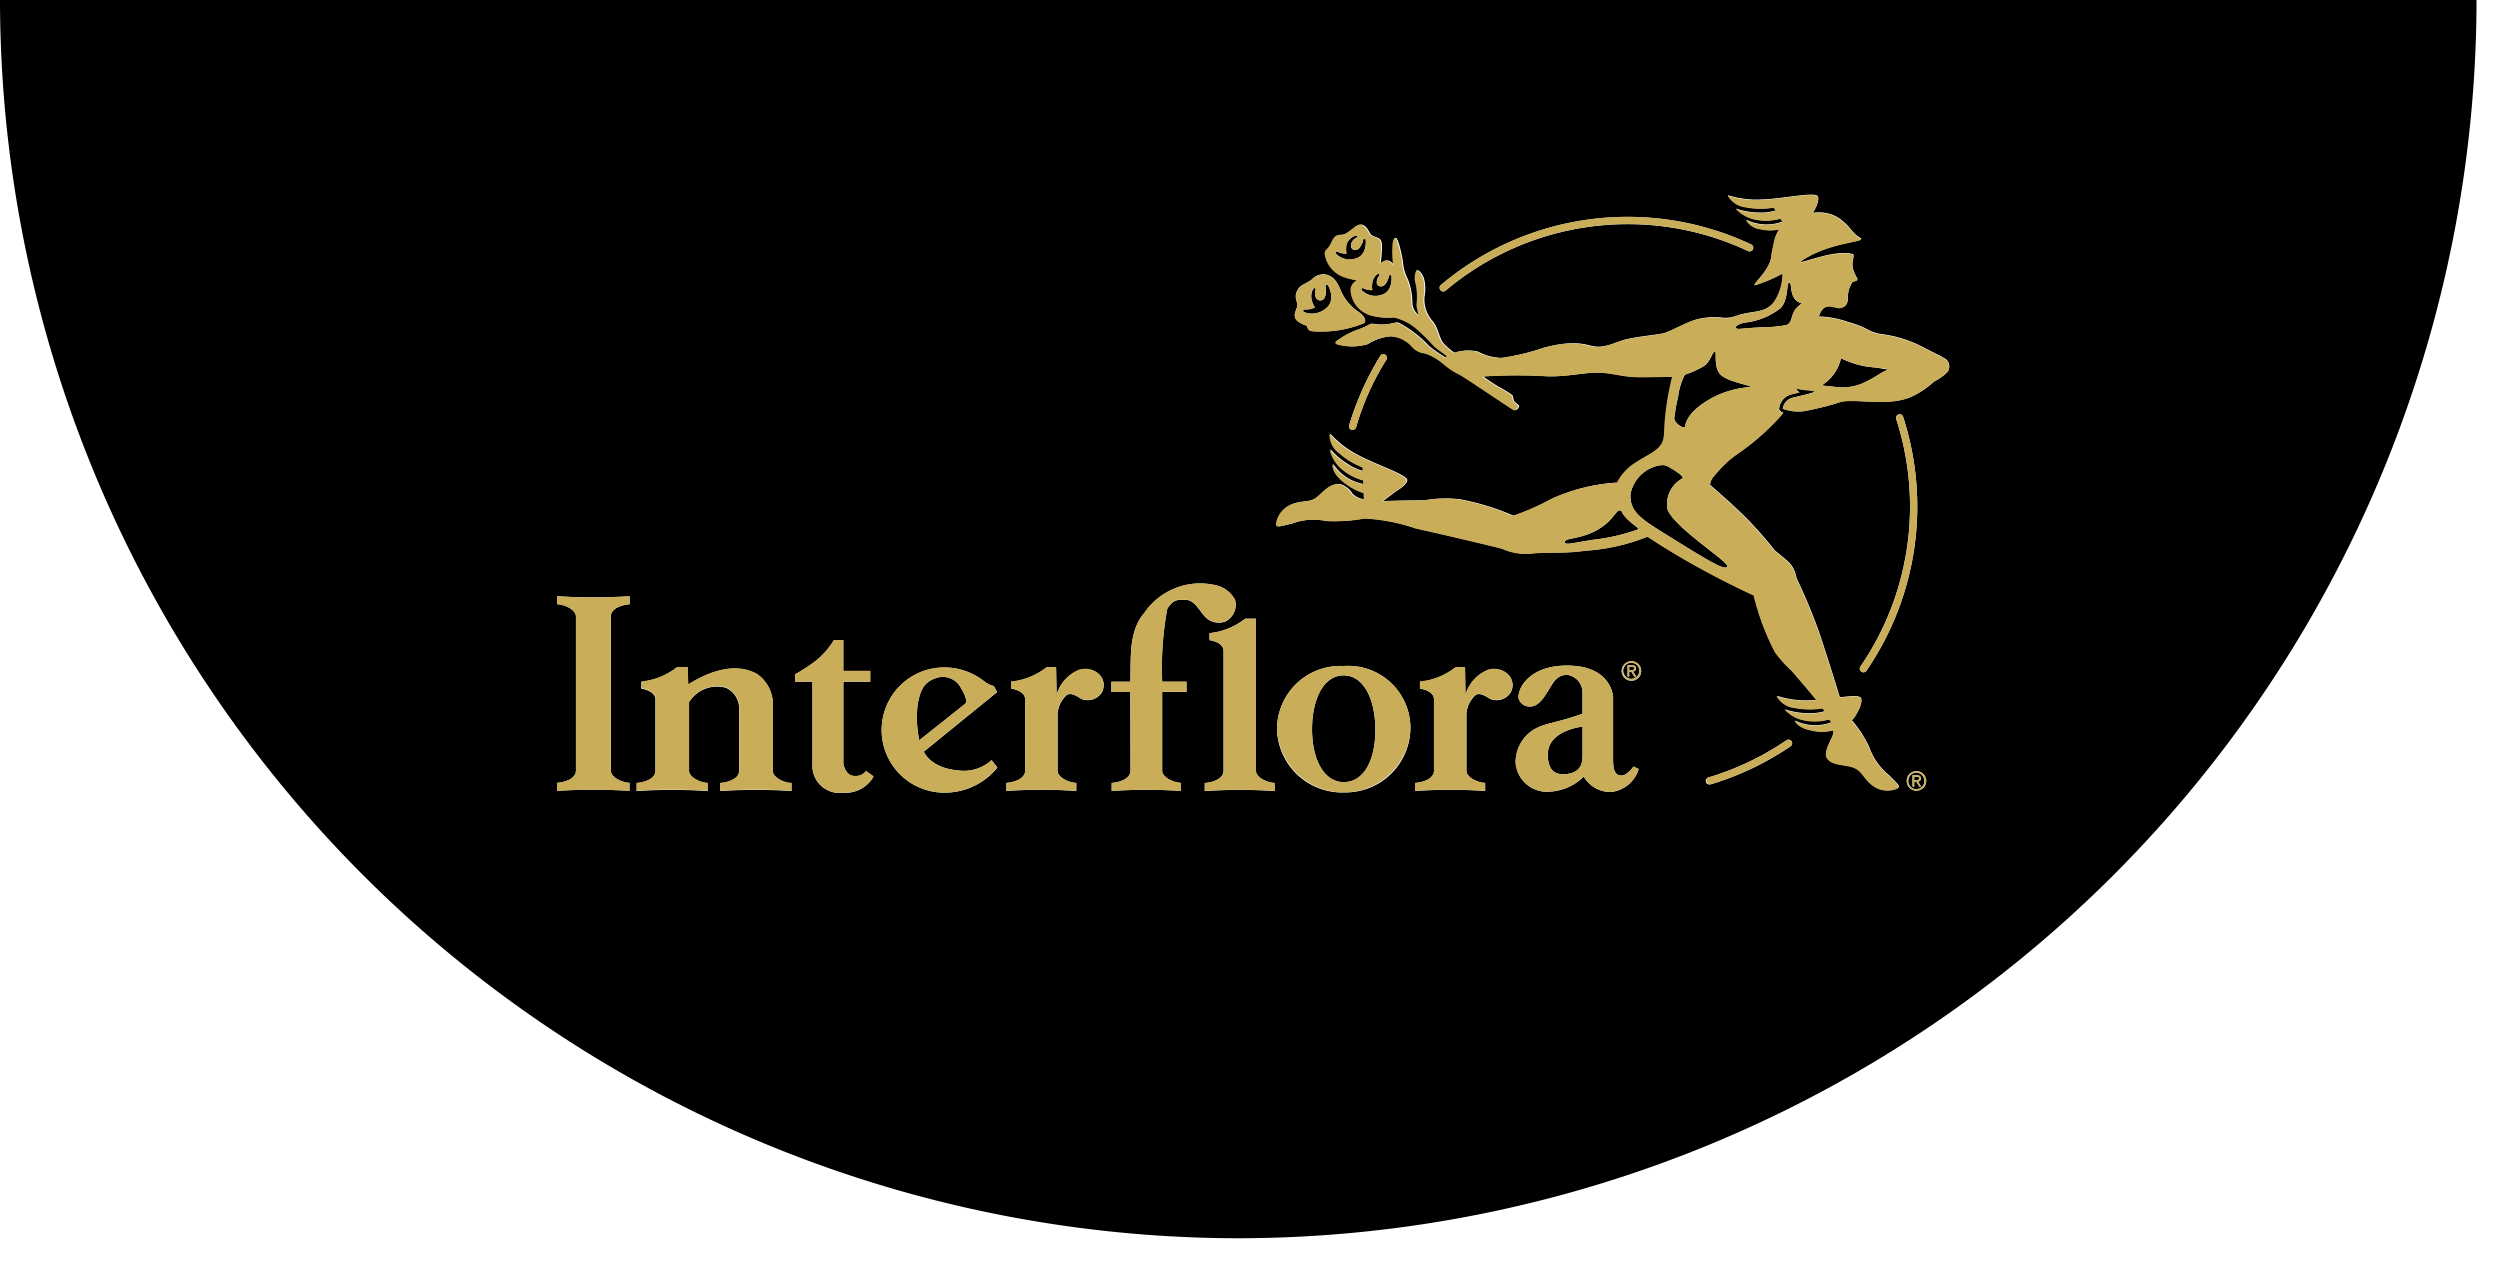
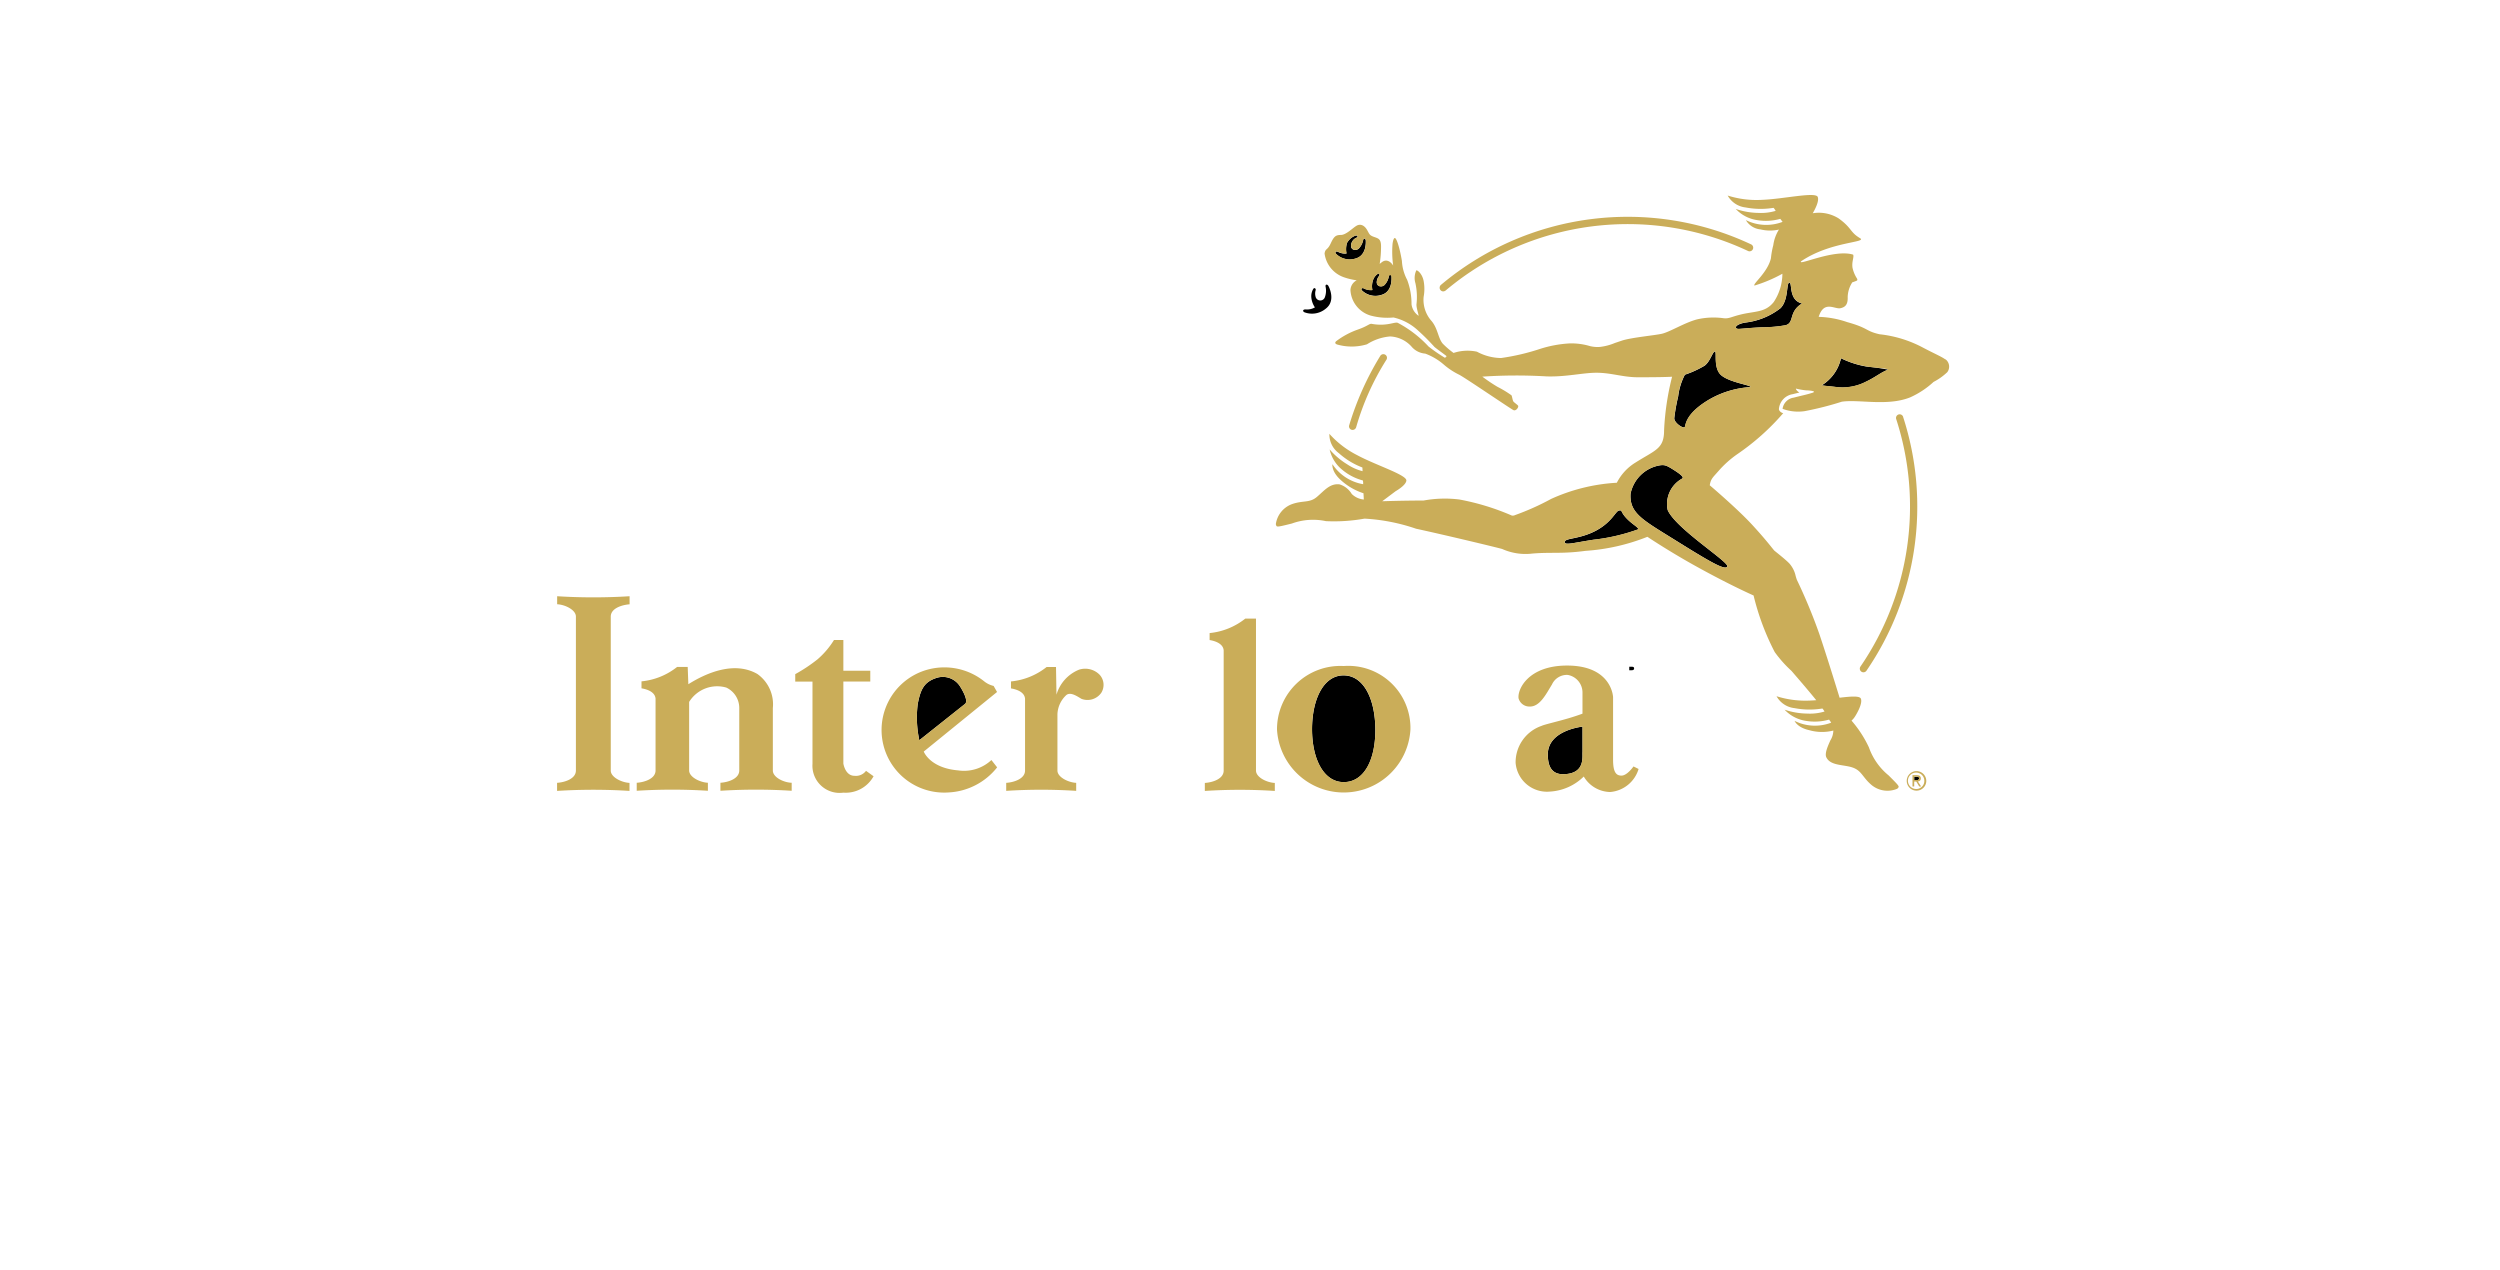
<svg xmlns="http://www.w3.org/2000/svg" height="62" width="122">
-   <path d="M93.519 37.708a.39.39 0 00-.391.4.39.39 0 10.779 0 .391.391 0 00-.388-.4zm.14.674l-.143-.24h-.1v.24h-.085v-.55h.209c.132 0 .2.05.2.159a.145.145 0 01-.143.151l.159.244h-.1zM79.608 32.343a.39.39 0 00-.391.4.39.39 0 10.391-.4zm.14.671l-.143-.24h-.1v.24h-.078v-.551h.209c.132 0 .2.05.2.159a.145.145 0 01-.143.151l.159.244h-.1z" />
  <path d="M93.65 37.983c0-.07-.062-.078-.12-.078h-.116v.17h.1c.071 0 .136-.011.136-.092zM79.744 32.615c0-.07-.062-.078-.12-.078h-.116v.171h.1c.071 0 .136-.008.136-.093zM46.862 33.517a.992.992 0 00-1.159-.434c-.62.2-.783.574-.919 1.279a5.272 5.272 0 00.078 1.763l2.236-1.775c.16-.147-.104-.623-.236-.833zM63.652 15.237a1.046 1.046 0 001.05-.178c.492-.38.163-1.039.12-1.112s-.147-.089-.136.031a.918.918 0 01-.031.523.236.236 0 01-.453-.016.578.578 0 010-.318c.027-.074-.054-.155-.112-.07a.7.7 0 00-.1.376 1.022 1.022 0 00.178.527.775.775 0 01-.461.1c-.132-.003-.148.09-.055.137zM65.574 32.96c-.988-.008-1.546 1.174-1.546 2.628s.57 2.581 1.546 2.581c1.012 0 1.554-1.12 1.543-2.581s-.558-2.62-1.543-2.628zM75.535 36.848c.008.264.027.942.748.934 1.1-.012.922-.868.946-1.085V35.46s-1.725.171-1.694 1.388zM66.648 11.729c-.008-.081-.093-.128-.124-.023a.844.844 0 01-.217.426c-.147.132-.407.07-.376-.178a.446.446 0 01.291-.364c.054-.019.023-.124-.078-.089a.77.77 0 00-.411.357 1.024 1.024 0 00-.023.515.738.738 0 01-.422-.085c-.1-.047-.155.031-.093.1a.952.952 0 00.946.233c.553-.144.511-.81.507-.892zM81.384 24.89a1.412 1.412 0 01.7-1.531c.1-.05 0-.171-.422-.438-.341-.213-.438-.26-.725-.2a1.758 1.758 0 00-1.367 1.375c-.058.95.593 1.275 2.143 2.24 1.76 1.1 2.492 1.523 2.581 1.306s-2.518-1.845-2.91-2.752zM84.015 18.328c-.43-.341-.213-1.178-.326-1.174s-.221.477-.5.69a4.878 4.878 0 01-.965.442 3.054 3.054 0 00-.328 1.062 8.726 8.726 0 00-.19 1.054c-.019.233.465.546.515.434s.031-.667 1.232-1.364a4.56 4.56 0 011.984-.581c.012-.094-.996-.222-1.422-.563zM87.322 13.794c-.155.012-.031.841-.434 1.248a3.436 3.436 0 01-1.713.7c-.523.089-.562.31-.329.31.124 0 .674-.062 1.163-.078a6.607 6.607 0 001.12-.1c.457-.116.136-.655.814-1.062-.679-.158-.466-1.03-.621-1.018zM89.841 17.484a2.081 2.081 0 01-.942 1.322c.07.012.132.019.2.027.108.012.24.023.465.05a2.488 2.488 0 001.515-.264c.469-.225.733-.465 1.07-.577a10.079 10.079 0 00-1.074-.155 4.6 4.6 0 01-1.234-.403zM79.365 25.285c-.295-.314-.178-.4-.353-.372s-.337.558-1.124.981-1.512.36-1.527.546.36.062 1.4-.1a9.3 9.3 0 002.186-.508c.023-.097-.287-.233-.582-.547z" />
-   <path d="M0 0a60.5 60.5 0 0060.427 60.427A60.5 60.5 0 00120.855 0H0zm70.318 13.906a14.158 14.158 0 0115.143-1.973.177.177 0 01.085.236.18.18 0 01-.236.085 13.8 13.8 0 00-14.763 1.926.179.179 0 11-.229-.275zm-7.019.287c.163-.333.426-.318.729-.566a.763.763 0 01.7-.229c.194.066.446.147.686.74a2.424 2.424 0 00.911 1.1c.279.205.368.43.236.527a5.484 5.484 0 01-2.527.391c-.267-.031-.2-.244-.3-.279-.314-.1-.508-.256-.539-.4-.05-.225.085-.364.112-.57s-.17-.381-.007-.714zM30.727 29.487c-.388.027-.919.2-.919.6v7.515c0 .329.531.585.915.6v.391a28.3 28.3 0 00-3.535 0v-.391c.388-.027.919-.2.919-.6v-7.515c0-.329-.531-.585-.915-.6v-.391a28.3 28.3 0 003.535 0zm7.9 9.116a27.38 27.38 0 00-3.477 0v-.391c.388-.027.919-.2.919-.6v-3.059a1.106 1.106 0 00-.632-.981 1.606 1.606 0 00-1.814.7v3.341c0 .329.531.585.915.6v.391a27.317 27.317 0 00-3.473 0v-.391c.388-.027.919-.2.919-.6v-3.502c-.031-.364-.508-.469-.686-.5v-.341a3.36 3.36 0 001.74-.705h.515l.031.845c.926-.589 2.275-1.136 3.368-.5a1.813 1.813 0 01.756 1.663v3.05c0 .329.531.585.915.6v.38zm2.527.081a1.323 1.323 0 01-1.508-1.4V33.27h-.841v-.364a7.515 7.515 0 001.085-.721 3.93 3.93 0 00.806-.946h.457v1.508h1.314v.523h-1.31v4s.085.6.543.6a.628.628 0 00.562-.24l.368.264a1.557 1.557 0 01-1.473.79zm5.128-.008a3.055 3.055 0 01-.946-6.011 3.136 3.136 0 012.713.6 1.169 1.169 0 00.446.213l.167.295-3.577 2.907s.3.8 1.678.919a2.044 2.044 0 001.632-.5l.279.357a3.3 3.3 0 01-2.389 1.221zm7.469-4.856a.82.82 0 01-.969.295c-.209-.128-.55-.364-.756-.167a1.344 1.344 0 00-.415.915v2.744c0 .329.531.585.915.6v.391a26.411 26.411 0 00-3.415 0v-.391c.388-.027.919-.2.919-.6v-3.5c-.031-.364-.508-.469-.686-.5v-.337a3.36 3.36 0 001.74-.705h.457l.023 1.353a1.863 1.863 0 011.1-1.221.989.989 0 011.012.252.728.728 0 01.077.871zm4.116-4.55c-.38 0-.609-.039-.907.446a15.9 15.9 0 00-.248 3.554H57.9v.5h-1.186v3.837c0 .329.531.585.919.6v.391a25.934 25.934 0 00-3.384 0v-.391c.388-.027.919-.2.919-.6l-.008-3.837h-.926v-.5h.926c.043-1.1-.112-2.442.69-3.368a3.3 3.3 0 013.45-1.345 1.4 1.4 0 01.969.717.909.909 0 01-.465 1.054.921.921 0 01-.884-.128c-.376-.298-.543-.887-1.051-.93zm4.337 9.333a26.411 26.411 0 00-3.415 0v-.391c.388-.027.919-.2.919-.6v-5.873c-.031-.36-.508-.473-.686-.5v-.341a3.36 3.36 0 001.74-.705h.523v7.415c0 .329.531.585.915.6zm3.368.07a3.177 3.177 0 01-3.256-3.07 3.094 3.094 0 013.256-3.1 3.034 3.034 0 013.256 3.1 3.163 3.163 0 01-3.253 3.067zm8.131-4.852a.82.82 0 01-.969.295c-.209-.128-.554-.364-.756-.167a1.344 1.344 0 00-.415.915v2.744c0 .329.531.585.915.6v.391a26.411 26.411 0 00-3.415 0v-.391c.388-.027.919-.2.919-.6v-3.501c-.031-.364-.508-.469-.686-.5v-.337a3.385 3.385 0 001.744-.705h.457l.019 1.353a1.863 1.863 0 011.1-1.221.991.991 0 011.012.252.728.728 0 01.078.871zm4.872 4.833a1.527 1.527 0 01-1.287-.756 2.56 2.56 0 01-1.659.736 1.536 1.536 0 01-1.667-1.4 1.869 1.869 0 011.264-1.806c.147-.07.8-.217 1.345-.38.364-.109.655-.217.655-.217V33.77a.864.864 0 00-.721-.833c-.229-.012-.492.035-.771.473s-.589 1.1-1.1 1.07a.55.55 0 01-.527-.4c-.062-.434.469-1.6 2.368-1.6 2.194 0 2.244 1.539 2.244 1.539v3.051c0 .6.143.783.422.775s.578-.438.578-.438l.248.124a1.58 1.58 0 01-1.389 1.122zm1.031-5.434a.477.477 0 11.484-.477.476.476 0 01-.481.476zm7.771 3.2a14.059 14.059 0 01-3.877 1.85h-.008a.177.177 0 11-.116-.333h.008a13.746 13.746 0 003.794-1.81.178.178 0 11.2.295zm6.139 2.167a.477.477 0 11.484-.48.48.48 0 01-.481.477zm-2.434-5.856a.177.177 0 01-.147.078.192.192 0 01-.1-.031.179.179 0 01-.047-.248 13.826 13.826 0 001.75-12.07.178.178 0 11.337-.112 14.176 14.176 0 01-1.791 12.379zm3.961-14.581a2.759 2.759 0 01-.671.477 4.241 4.241 0 01-1.147.756c-1.112.438-2.5.085-3.329.209a14.158 14.158 0 01-1.814.461 2.127 2.127 0 01-1.077-.112.636.636 0 01.539-.546c.527-.14.543-.124.911-.236.213-.062-.023-.109-.248-.12a.023.023 0 01-.016 0h-.027a3.3 3.3 0 01-.5-.085c-.027-.012.008.1.159.19a.961.961 0 01-.093.023l-.233.058a.8.8 0 00-.671.713v.032l.019.039a.3.3 0 00.19.132 11.732 11.732 0 01-2.24 2 5.014 5.014 0 00-.911.814c-.287.329-.384.388-.434.705 0 0 1.322 1.124 2.054 1.911s1.054 1.229 1.1 1.279.566.446.74.636a1.312 1.312 0 01.279.519 1.718 1.718 0 00.078.267 26.387 26.387 0 011.085 2.612c.426 1.26 1 3.143 1 3.143.55-.066.981-.1 1.039.047.1.264-.279.857-.279.857a.922.922 0 01-.178.213 5.6 5.6 0 01.849 1.306 3.043 3.043 0 00.957 1.364c.6.6.523.535.434.651a1.227 1.227 0 01-1.248-.167c-.453-.372-.484-.705-.926-.86s-1.108-.078-1.3-.515c-.089-.2.1-.581.2-.81a.957.957 0 00.147-.484 2.258 2.258 0 01-1.178-.019c-.589-.132-.713-.453-.713-.453a2.237 2.237 0 001.783.089c0-.012-.012-.023-.015-.035l-.085-.116a2.572 2.572 0 01-1.124.062 1.782 1.782 0 01-1.046-.546 3.605 3.605 0 001.112.19 2.512 2.512 0 00.837-.1s-.085-.151-.109-.147a3.749 3.749 0 01-1.353-.019 1.143 1.143 0 01-.88-.581 4.681 4.681 0 001.69.216c.081 0 .167-.008.252-.016-.388-.477-.783-.934-1.217-1.438a5.5 5.5 0 01-.81-.911 12.121 12.121 0 01-1.031-2.76s-1.318-.577-3.17-1.628c-1.155-.655-2.012-1.236-2.012-1.236a9.76 9.76 0 01-3.023.686c-1.155.155-1.659.054-2.593.132a2.822 2.822 0 01-1.465-.221c-.043-.023-2.624-.647-4.209-.992a9.155 9.155 0 00-2.515-.492 8.1 8.1 0 01-1.856.128 3.018 3.018 0 00-1.663.116c-.822.205-.729.174-.783.035a1.217 1.217 0 01.787-.981c.554-.2.853-.05 1.213-.349s.636-.674 1.112-.616a1.072 1.072 0 01.593.469.987.987 0 00.589.271l-.016-.306a2.981 2.981 0 01-1.132-.667c-.442-.411-.384-.752-.384-.752a2.217 2.217 0 001.5.977v-.093l-.012-.089a2.654 2.654 0 01-1-.515 1.771 1.771 0 01-.624-1 3.622 3.622 0 00.86.729 2.387 2.387 0 00.748.333l-.008-.171c0-.008 0-.012-.008-.012a3.723 3.723 0 01-1.139-.694 1.14 1.14 0 01-.465-.946 4.69 4.69 0 001.345 1.035c.922.5 2.453.973 2.411 1.252-.031.194-.341.4-.527.515l-.651.488s1-.035 2.019-.035a5.741 5.741 0 011.748-.05 11.874 11.874 0 012.558.783.216.216 0 00.159-.023 12.327 12.327 0 001.756-.787 8.962 8.962 0 013.209-.791 2.492 2.492 0 01.922-.992c.953-.6 1.384-.651 1.384-1.558a13.058 13.058 0 01.391-2.624s-.3.027-1.659.027c-.748 0-1.306-.221-2.035-.221-.663 0-1.488.209-2.43.178a25.01 25.01 0 00-3.136.012c.233.171.488.341.744.5a5.116 5.116 0 01.678.411c.031.054.054.24.089.295s.174.147.229.205-.089.279-.217.225-2.263-1.515-2.643-1.725a3.607 3.607 0 01-.752-.492 2.93 2.93 0 00-.915-.543.966.966 0 01-.678-.353 1.475 1.475 0 00-1.039-.484 2.512 2.512 0 00-1.128.384 2.669 2.669 0 01-1.442.012c-.085-.023-.163-.089-.035-.182a3.74 3.74 0 011.012-.543c.508-.174.577-.3.694-.287a2.351 2.351 0 00.667.031c.322-.031.512-.12.612-.078a5.629 5.629 0 011.5 1.155 7.593 7.593 0 00.806.554.5.5 0 01.078-.081c-.039-.043-.519-.384-.6-.457-.2-.186-.577-.64-.806-.806a2.664 2.664 0 00-1.19-.628 3.047 3.047 0 01-1.1-.089 1.381 1.381 0 01-1-1.248.568.568 0 01.306-.477 2.987 2.987 0 01-.6-.14 1.409 1.409 0 01-.969-1.17c.043-.26.14-.14.295-.481s.236-.422.5-.422.585-.341.771-.453.376-.008.5.194.112.267.333.349.357.1.357.473a5.546 5.546 0 01-.066.849c.054-.043.1-.081.143-.109.19-.12.388-.016.515.19a4.6 4.6 0 01-.031-1.058c.023-.163.054-.26.1-.283.085-.043.244.457.357 1.116a2.313 2.313 0 00.256.922 3.307 3.307 0 01.213 1.19.787.787 0 00.341.562c.031 0-.1-.341-.1-.543a3.067 3.067 0 00-.05-1.043.909.909 0 01.043-.628c.05-.023.283.147.357.515a2.1 2.1 0 010 .779 1.564 1.564 0 00.364 1.151c.326.364.337.86.57 1.132a3.948 3.948 0 00.527.453 2.177 2.177 0 011.139-.062 2.529 2.529 0 001.178.31 10.972 10.972 0 001.926-.453 5.783 5.783 0 011.411-.26 3.16 3.16 0 011.012.124 1.685 1.685 0 00.481.039 2.717 2.717 0 00.733-.194l.345-.116c.461-.155 1.593-.256 1.946-.333.4-.089 1.1-.535 1.709-.7a3.592 3.592 0 011.3-.058 2.052 2.052 0 00.771-.163c.733-.194 1.252-.085 1.678-.628A2.528 2.528 0 0087 13.337a7.216 7.216 0 01-1.36.577c-.112-.062.64-.632.8-1.329a4.24 4.24 0 01.116-.643 1.828 1.828 0 01.275-.76 1.988 1.988 0 01-.9-.008.931.931 0 01-.713-.453 2.231 2.231 0 001.782.085l-.112-.147a2.585 2.585 0 01-1.128.062 1.782 1.782 0 01-1.046-.546 3.542 3.542 0 001.112.194 2.512 2.512 0 00.837-.1s-.085-.151-.109-.147a3.749 3.749 0 01-1.353-.019 1.143 1.143 0 01-.88-.581 4.647 4.647 0 001.682.209c1.05-.035 2.608-.4 2.713-.14.085.213-.147.64-.244.795a1.816 1.816 0 011.271.256c.647.469.543.663 1.039.961.364.217-1.457.159-2.88 1.128-.178.24 1.616-.612 2.539-.326.062.109-.078.341-.027.647a1.589 1.589 0 00.205.5c.031.054.031.1 0 .124s-.217.081-.217.081a1.388 1.388 0 00-.225.717c.015.36-.112.492-.357.546-.279.058-.8-.4-1.058.422a4.649 4.649 0 011.391.256c1.07.3.876.434 1.581.593a5.988 5.988 0 012.139.663c.554.291.888.434 1.066.562h.016a.477.477 0 01.091.63zm-29.205 2.609a14.234 14.234 0 011.512-3.38.177.177 0 11.3.186 12.666 12.666 0 00-1.469 3.279.182.182 0 01-.174.136.132.132 0 01-.039 0 .175.175 0 01-.13-.221z" />
  <path d="M67.776 13.48a.805.805 0 01-.213.426c-.143.132-.407.074-.376-.174a.492.492 0 01.112-.267c.046-.05.012-.151-.07-.1a.618.618 0 00-.217.279.925.925 0 00-.039.508.719.719 0 01-.422-.081c-.1-.043-.151.031-.089.1a.944.944 0 00.946.221c.55-.147.5-.814.5-.9s-.101-.12-.132-.012z" />
-   <path fill="#caad59" d="M79.83 32.623c0-.109-.066-.159-.2-.159h-.209v.55h.085v-.24h.1l.143.24h.093l-.159-.244c.085-.008.147-.05.147-.147zm-.322.085v-.171h.116c.058 0 .12.012.12.078 0 .085-.066.089-.136.089h-.1z" />
-   <path fill="#caad59" d="M79.608 32.266a.477.477 0 10.484.477.476.476 0 00-.484-.477zm0 .872a.4.4 0 11.388-.4.386.386 0 01-.388.4zM72.609 32.681a1.881 1.881 0 00-1.1 1.221l-.019-1.353h-.457a3.3 3.3 0 01-1.744.705v.341c.178.027.655.136.686.5v3.508c0 .4-.527.574-.919.6v.391a26.41 26.41 0 013.415 0v-.391c-.388-.019-.915-.275-.915-.6v-2.752a1.344 1.344 0 01.415-.915c.205-.2.546.043.756.167a.82.82 0 00.969-.295.72.72 0 00-.085-.884.985.985 0 00-1.002-.243zM59.804 30.32a.907.907 0 00.465-1.054 1.408 1.408 0 00-.965-.717 3.294 3.294 0 00-3.453 1.349c-.8.926-.647 2.263-.69 3.368h-.926v.5h.926l.008 3.841c0 .4-.531.574-.919.6v.392a25.935 25.935 0 013.384 0v-.4c-.388-.019-.919-.275-.919-.6v-3.837h1.189v-.5h-1.186a15.9 15.9 0 01.248-3.554c.3-.484.527-.446.907-.446.5.043.674.632 1.05.926a.921.921 0 00.881.132z" />
  <path fill="#caad59" d="M61.292 37.603V30.189h-.523a3.327 3.327 0 01-1.74.705v.341c.178.027.655.136.686.5v5.872c0 .4-.527.574-.919.6v.391a26.411 26.411 0 013.415 0v-.391c-.392-.018-.919-.274-.919-.604zM79.14 37.849c-.275.008-.422-.171-.422-.775v-3.056s-.054-1.539-2.244-1.539c-1.9 0-2.43 1.167-2.368 1.6a.546.546 0 00.527.4c.515.027.826-.632 1.1-1.07a.8.8 0 01.771-.473.871.871 0 01.721.833v1.058s-.291.109-.655.217c-.543.163-1.2.31-1.345.38a1.879 1.879 0 00-1.263 1.806 1.536 1.536 0 001.667 1.4 2.56 2.56 0 001.659-.736 1.527 1.527 0 001.287.756 1.582 1.582 0 001.388-1.124l-.248-.124s-.3.437-.575.447zm-1.914-1.153c-.023.217.155 1.074-.946 1.085-.725.008-.74-.671-.748-.934-.031-1.217 1.694-1.388 1.694-1.388zM27.189 29.096v.391c.388.019.915.275.915.6v7.515c0 .4-.531.574-.919.6v.394a28.3 28.3 0 013.535 0v-.391c-.384-.019-.915-.275-.915-.6V30.09c0-.4.531-.57.919-.6v-.394a28.3 28.3 0 01-3.535 0zM65.574 32.502a3.092 3.092 0 00-3.256 3.1 3.261 3.261 0 006.511 0 3.032 3.032 0 00-3.255-3.1zm0 5.663c-.977 0-1.546-1.128-1.546-2.581s.558-2.632 1.546-2.628 1.535 1.174 1.543 2.628-.531 2.581-1.543 2.581zM37.715 37.603v-3.05a1.813 1.813 0 00-.756-1.663c-1.1-.632-2.446-.081-3.368.5l-.031-.845h-.515a3.3 3.3 0 01-1.74.705v.341c.178.027.655.136.686.5v3.508c0 .4-.531.574-.919.6v.391a27.316 27.316 0 013.473 0v-.391c-.384-.019-.915-.275-.915-.6v-3.345a1.606 1.606 0 011.814-.7 1.1 1.1 0 01.632.981v3.064c0 .4-.527.574-.919.6v.391a27.379 27.379 0 013.477 0v-.391c-.392-.011-.919-.267-.919-.596zM41.699 37.859c-.457 0-.543-.6-.543-.6v-4h1.314v-.527h-1.314v-1.501h-.457a4.039 4.039 0 01-.806.946 7.755 7.755 0 01-1.085.721v.364h.841v4.019a1.326 1.326 0 001.508 1.4 1.55 1.55 0 001.473-.8l-.368-.264a.615.615 0 01-.563.242zM52.656 32.681a1.881 1.881 0 00-1.1 1.221l-.023-1.353h-.457a3.3 3.3 0 01-1.74.705v.341c.178.027.655.136.686.5v3.508c0 .4-.531.574-.919.6v.391a26.41 26.41 0 013.415 0v-.391c-.384-.019-.915-.275-.915-.6v-2.752a1.344 1.344 0 01.415-.915c.205-.2.546.043.756.167a.82.82 0 00.969-.295.731.731 0 00-.085-.884.985.985 0 00-1.002-.243zM46.757 37.595c-1.38-.116-1.678-.919-1.678-.919l3.577-2.907-.167-.295a1.169 1.169 0 01-.446-.213 3.114 3.114 0 00-2.713-.6 3.055 3.055 0 00.946 6.011 3.224 3.224 0 002.384-1.225l-.279-.357a1.961 1.961 0 01-1.624.505zm-1.973-3.236c.136-.7.3-1.081.919-1.279a.994.994 0 011.159.434c.132.209.4.686.236.829l-2.236 1.78a5.347 5.347 0 01-.077-1.764zM70.431 14.22a.2.2 0 00.116-.043 13.8 13.8 0 0114.763-1.926.178.178 0 00.151-.322 14.158 14.158 0 00-15.143 1.973.182.182 0 00-.023.252.165.165 0 00.136.066zM66.008 20.98a.182.182 0 00.174-.136 12.665 12.665 0 011.469-3.279.177.177 0 10-.3-.186 14.392 14.392 0 00-1.512 3.38.175.175 0 00.128.217c.013 0 .03.004.041.004zM92.876 20.352a.178.178 0 10-.337.112 13.826 13.826 0 01-1.75 12.066.18.18 0 00.047.248.192.192 0 00.1.031.182.182 0 00.147-.077 14.176 14.176 0 001.791-12.379zM93.519 37.63a.477.477 0 10.484.477.48.48 0 00-.484-.477zm0 .872a.4.4 0 11.388-.4.389.389 0 01-.388.4z" />
  <path fill="#caad59" d="M93.736 37.987c0-.109-.066-.159-.2-.159h-.207v.55h.085v-.24h.1l.143.24h.093l-.159-.244a.138.138 0 00.145-.147zm-.322.085v-.174h.115c.058 0 .12.012.12.078 0 .085-.066.089-.136.089h-.1zM94.945 17.537h-.016c-.178-.132-.512-.271-1.066-.562a5.827 5.827 0 00-2.139-.663c-.705-.159-.512-.295-1.581-.593a4.65 4.65 0 00-1.391-.256c.256-.818.775-.364 1.058-.422.244-.05.372-.186.357-.546a1.388 1.388 0 01.225-.717s.174-.058.217-.081.035-.07 0-.124a1.589 1.589 0 01-.205-.5c-.05-.306.089-.539.027-.647-.922-.287-2.713.566-2.539.326 1.422-.969 3.244-.911 2.88-1.128-.5-.295-.388-.488-1.039-.961a1.817 1.817 0 00-1.271-.256c.093-.159.326-.585.244-.795-.1-.264-1.663.1-2.713.14a4.647 4.647 0 01-1.682-.209 1.143 1.143 0 00.88.581 3.845 3.845 0 001.353.019c.023 0 .109.147.109.147a2.512 2.512 0 01-.837.1 3.542 3.542 0 01-1.112-.194 1.782 1.782 0 001.046.546 2.585 2.585 0 001.128-.062l.112.147a2.231 2.231 0 01-1.791-.085.931.931 0 00.713.453 1.982 1.982 0 00.9.008 1.905 1.905 0 00-.275.76 4.072 4.072 0 00-.116.643c-.163.7-.915 1.264-.8 1.329a6.972 6.972 0 001.36-.577 2.528 2.528 0 01-.422 1.38c-.426.539-.946.434-1.678.628-.4.1-.515.194-.771.163a3.589 3.589 0 00-1.3.058c-.608.163-1.314.608-1.709.7-.353.081-1.484.182-1.946.333l-.345.116a2.681 2.681 0 01-.733.194 1.555 1.555 0 01-.481-.039 3.176 3.176 0 00-1.008-.132 5.783 5.783 0 00-1.411.26 10.894 10.894 0 01-1.926.453 2.541 2.541 0 01-1.178-.31 2.177 2.177 0 00-1.139.062 4.216 4.216 0 01-.527-.453c-.233-.271-.24-.764-.57-1.132a1.547 1.547 0 01-.364-1.151 2.1 2.1 0 000-.779c-.074-.364-.306-.535-.357-.515a.883.883 0 00-.043.628 3.168 3.168 0 01.05 1.043c0 .2.128.543.1.543a.8.8 0 01-.341-.562 3.307 3.307 0 00-.213-1.19 2.191 2.191 0 01-.256-.922c-.109-.659-.271-1.159-.357-1.116-.047.023-.078.12-.1.283a4.841 4.841 0 00.031 1.058c-.128-.205-.326-.31-.515-.19-.043.027-.089.066-.143.109a5.513 5.513 0 00.066-.849c0-.376-.132-.391-.357-.473s-.213-.147-.333-.349-.31-.3-.5-.194-.512.453-.771.453-.341.081-.5.422-.252.221-.295.481a1.421 1.421 0 00.969 1.17 3.2 3.2 0 00.6.14.562.562 0 00-.306.477 1.371 1.371 0 001 1.248 3.135 3.135 0 001.1.089 2.606 2.606 0 011.19.628 10.545 10.545 0 01.806.806c.078.074.558.415.6.457a.376.376 0 00-.078.081 7.593 7.593 0 01-.806-.554 5.629 5.629 0 00-1.5-1.155c-.1-.043-.291.047-.612.078a2.351 2.351 0 01-.667-.031c-.116-.016-.186.112-.694.287a3.855 3.855 0 00-1.012.543c-.128.093-.05.159.035.182a2.594 2.594 0 001.442-.012 2.483 2.483 0 011.128-.384 1.489 1.489 0 011.039.484.976.976 0 00.678.353 2.929 2.929 0 01.915.543 3.458 3.458 0 00.752.492c.38.209 2.515 1.67 2.643 1.725s.271-.163.217-.225-.194-.151-.229-.205-.058-.24-.089-.295a5.116 5.116 0 00-.678-.411 8.006 8.006 0 01-.744-.5 25.009 25.009 0 013.136-.012c.942.031 1.767-.178 2.43-.178.733 0 1.287.221 2.035.221 1.357 0 1.659-.027 1.659-.027a13.058 13.058 0 00-.391 2.624c0 .9-.43.953-1.384 1.558a2.465 2.465 0 00-.922.992 8.945 8.945 0 00-3.209.791 12.329 12.329 0 01-1.756.787.244.244 0 01-.159.023 11.794 11.794 0 00-2.558-.783 5.741 5.741 0 00-1.748.05c-1.023 0-2.019.035-2.019.035l.651-.488c.19-.112.5-.322.527-.515.043-.279-1.488-.752-2.411-1.252a4.61 4.61 0 01-1.345-1.035 1.137 1.137 0 00.465.946 3.641 3.641 0 001.139.694l.008.012.008.171a2.387 2.387 0 01-.748-.333 3.622 3.622 0 01-.86-.729 1.771 1.771 0 00.624 1 2.583 2.583 0 001 .515l.012.089v.093a2.244 2.244 0 01-1.5-.977s-.058.341.384.752a3.01 3.01 0 001.132.667l.016.306a.965.965 0 01-.589-.271 1.059 1.059 0 00-.593-.469c-.477-.058-.752.314-1.112.616s-.659.155-1.213.349a1.222 1.222 0 00-.787.981c.054.136-.039.171.783-.035a3.02 3.02 0 011.663-.116 8.342 8.342 0 001.882-.123 9.31 9.31 0 012.515.492c1.585.345 4.166.969 4.209.992a2.788 2.788 0 001.465.221c.934-.078 1.438.023 2.593-.132a9.926 9.926 0 003.023-.686s.857.577 2.012 1.236c1.853 1.05 3.17 1.628 3.17 1.628a12.121 12.121 0 001.031 2.76 5.868 5.868 0 00.81.911c.434.5.829.961 1.217 1.438-.085.008-.171.012-.252.016a4.681 4.681 0 01-1.686-.209 1.143 1.143 0 00.88.581 3.845 3.845 0 001.353.019c.023 0 .109.147.109.147a2.512 2.512 0 01-.837.1 3.605 3.605 0 01-1.112-.19 1.782 1.782 0 001.046.546 2.56 2.56 0 001.124-.062l.085.116c0 .012.012.023.016.035a2.222 2.222 0 01-1.783-.089s.124.322.713.453a2.259 2.259 0 001.178.019.946.946 0 01-.147.484c-.1.229-.283.612-.2.81.194.438.86.357 1.3.515s.473.484.926.86a1.217 1.217 0 001.248.167c.089-.116.167-.054-.434-.651a3.085 3.085 0 01-.957-1.364 5.6 5.6 0 00-.849-1.306.922.922 0 00.178-.213s.384-.593.279-.857c-.058-.147-.488-.112-1.039-.047 0 0-.574-1.884-1-3.143a26.388 26.388 0 00-1.085-2.612 2.281 2.281 0 01-.078-.267 1.367 1.367 0 00-.279-.519c-.174-.19-.686-.589-.74-.636s-.372-.492-1.1-1.279-2.054-1.911-2.054-1.911c.05-.318.147-.376.434-.705a5.015 5.015 0 01.911-.814 11.592 11.592 0 002.24-2 .3.3 0 01-.19-.132l-.019-.039v-.043a.8.8 0 01.671-.713l.233-.058s.039-.008.093-.023c-.155-.093-.186-.2-.159-.19a3.3 3.3 0 00.5.085h.027a.023.023 0 01.015 0c.221.012.461.054.248.12-.368.112-.384.1-.911.236a.636.636 0 00-.539.546 2.189 2.189 0 001.077.112 15.576 15.576 0 001.814-.461c.833-.124 2.217.233 3.329-.209a4.2 4.2 0 001.147-.756 2.868 2.868 0 00.671-.477.45.45 0 00-.083-.624zm-28.8-4.922a.952.952 0 01-.946-.233c-.062-.07-.012-.147.093-.1a.738.738 0 00.422.085 1.024 1.024 0 01.023-.515.77.77 0 01.411-.357c.1-.035.132.07.078.089a.447.447 0 00-.291.364c-.031.248.229.31.376.178a.83.83 0 00.217-.426c.031-.1.116-.058.124.023s.042.753-.512.892zm1.264 1.783a.944.944 0 01-.946-.221c-.062-.07-.016-.143.089-.1a.72.72 0 00.422.081.925.925 0 01.039-.508.6.6 0 01.217-.279c.081-.054.116.047.07.1a.523.523 0 00-.112.267c-.031.248.233.306.376.174a.867.867 0 00.213-.426c.031-.1.116-.062.124.023s.053.742-.497.889zM77.76 26.337c-1.039.163-1.415.291-1.4.1s.736-.124 1.527-.546.957-.957 1.124-.981.062.058.353.372.6.45.577.546a9.724 9.724 0 01-2.181.509zm6.535 1.306c-.089.217-.822-.209-2.581-1.306-1.55-.965-2.2-1.295-2.143-2.24a1.758 1.758 0 011.364-1.376c.287-.058.384-.016.725.2.426.267.519.384.422.438a1.412 1.412 0 00-.7 1.531c.393.907 3.006 2.539 2.912 2.756zm-.845-8.174c-1.205.7-1.186 1.248-1.233 1.364s-.535-.2-.515-.434a9.592 9.592 0 01.19-1.054 3.054 3.054 0 01.326-1.062 4.982 4.982 0 00.965-.442c.283-.213.391-.686.5-.69s-.1.833.326 1.174 1.438.469 1.422.562a4.643 4.643 0 00-1.981.585zm3.678-3.6a6.607 6.607 0 01-1.12.1c-.488.016-1.039.078-1.163.078-.233 0-.194-.221.329-.31a3.4 3.4 0 001.713-.7c.407-.407.279-1.24.434-1.248s-.058.86.62 1.015c-.678.412-.353.951-.813 1.067zm3.949 2.744a2.516 2.516 0 01-1.515.264c-.225-.027-.357-.039-.465-.05a6.252 6.252 0 01-.2-.027 2.081 2.081 0 00.942-1.322 4.44 4.44 0 001.233.4c.45.089.891.074 1.074.155-.336.121-.6.361-1.069.582z" />
-   <path fill="#caad59" d="M63.194 15.492c.031.14.225.291.539.4.1.035.031.248.3.279a5.536 5.536 0 002.527-.391c.132-.1.043-.322-.236-.527a2.424 2.424 0 01-.911-1.1c-.24-.593-.492-.678-.686-.74a.763.763 0 00-.7.229c-.3.248-.566.229-.729.566s.031.523.008.729-.162.326-.112.555zm.508-.4a.775.775 0 00.461-.1 1.063 1.063 0 01-.178-.527.7.7 0 01.1-.376c.058-.089.14 0 .112.07a.578.578 0 000 .318.236.236 0 00.453.015.917.917 0 00.031-.523c-.012-.12.093-.112.136-.031s.372.733-.12 1.112a1.046 1.046 0 01-1.05.178c-.085-.039-.073-.132.055-.135zM87.183 36.123a13.694 13.694 0 01-3.794 1.81h-.008a.177.177 0 00.116.333h.008a14.17 14.17 0 003.876-1.849.179.179 0 00.047-.248.175.175 0 00-.245-.046z" />
</svg>